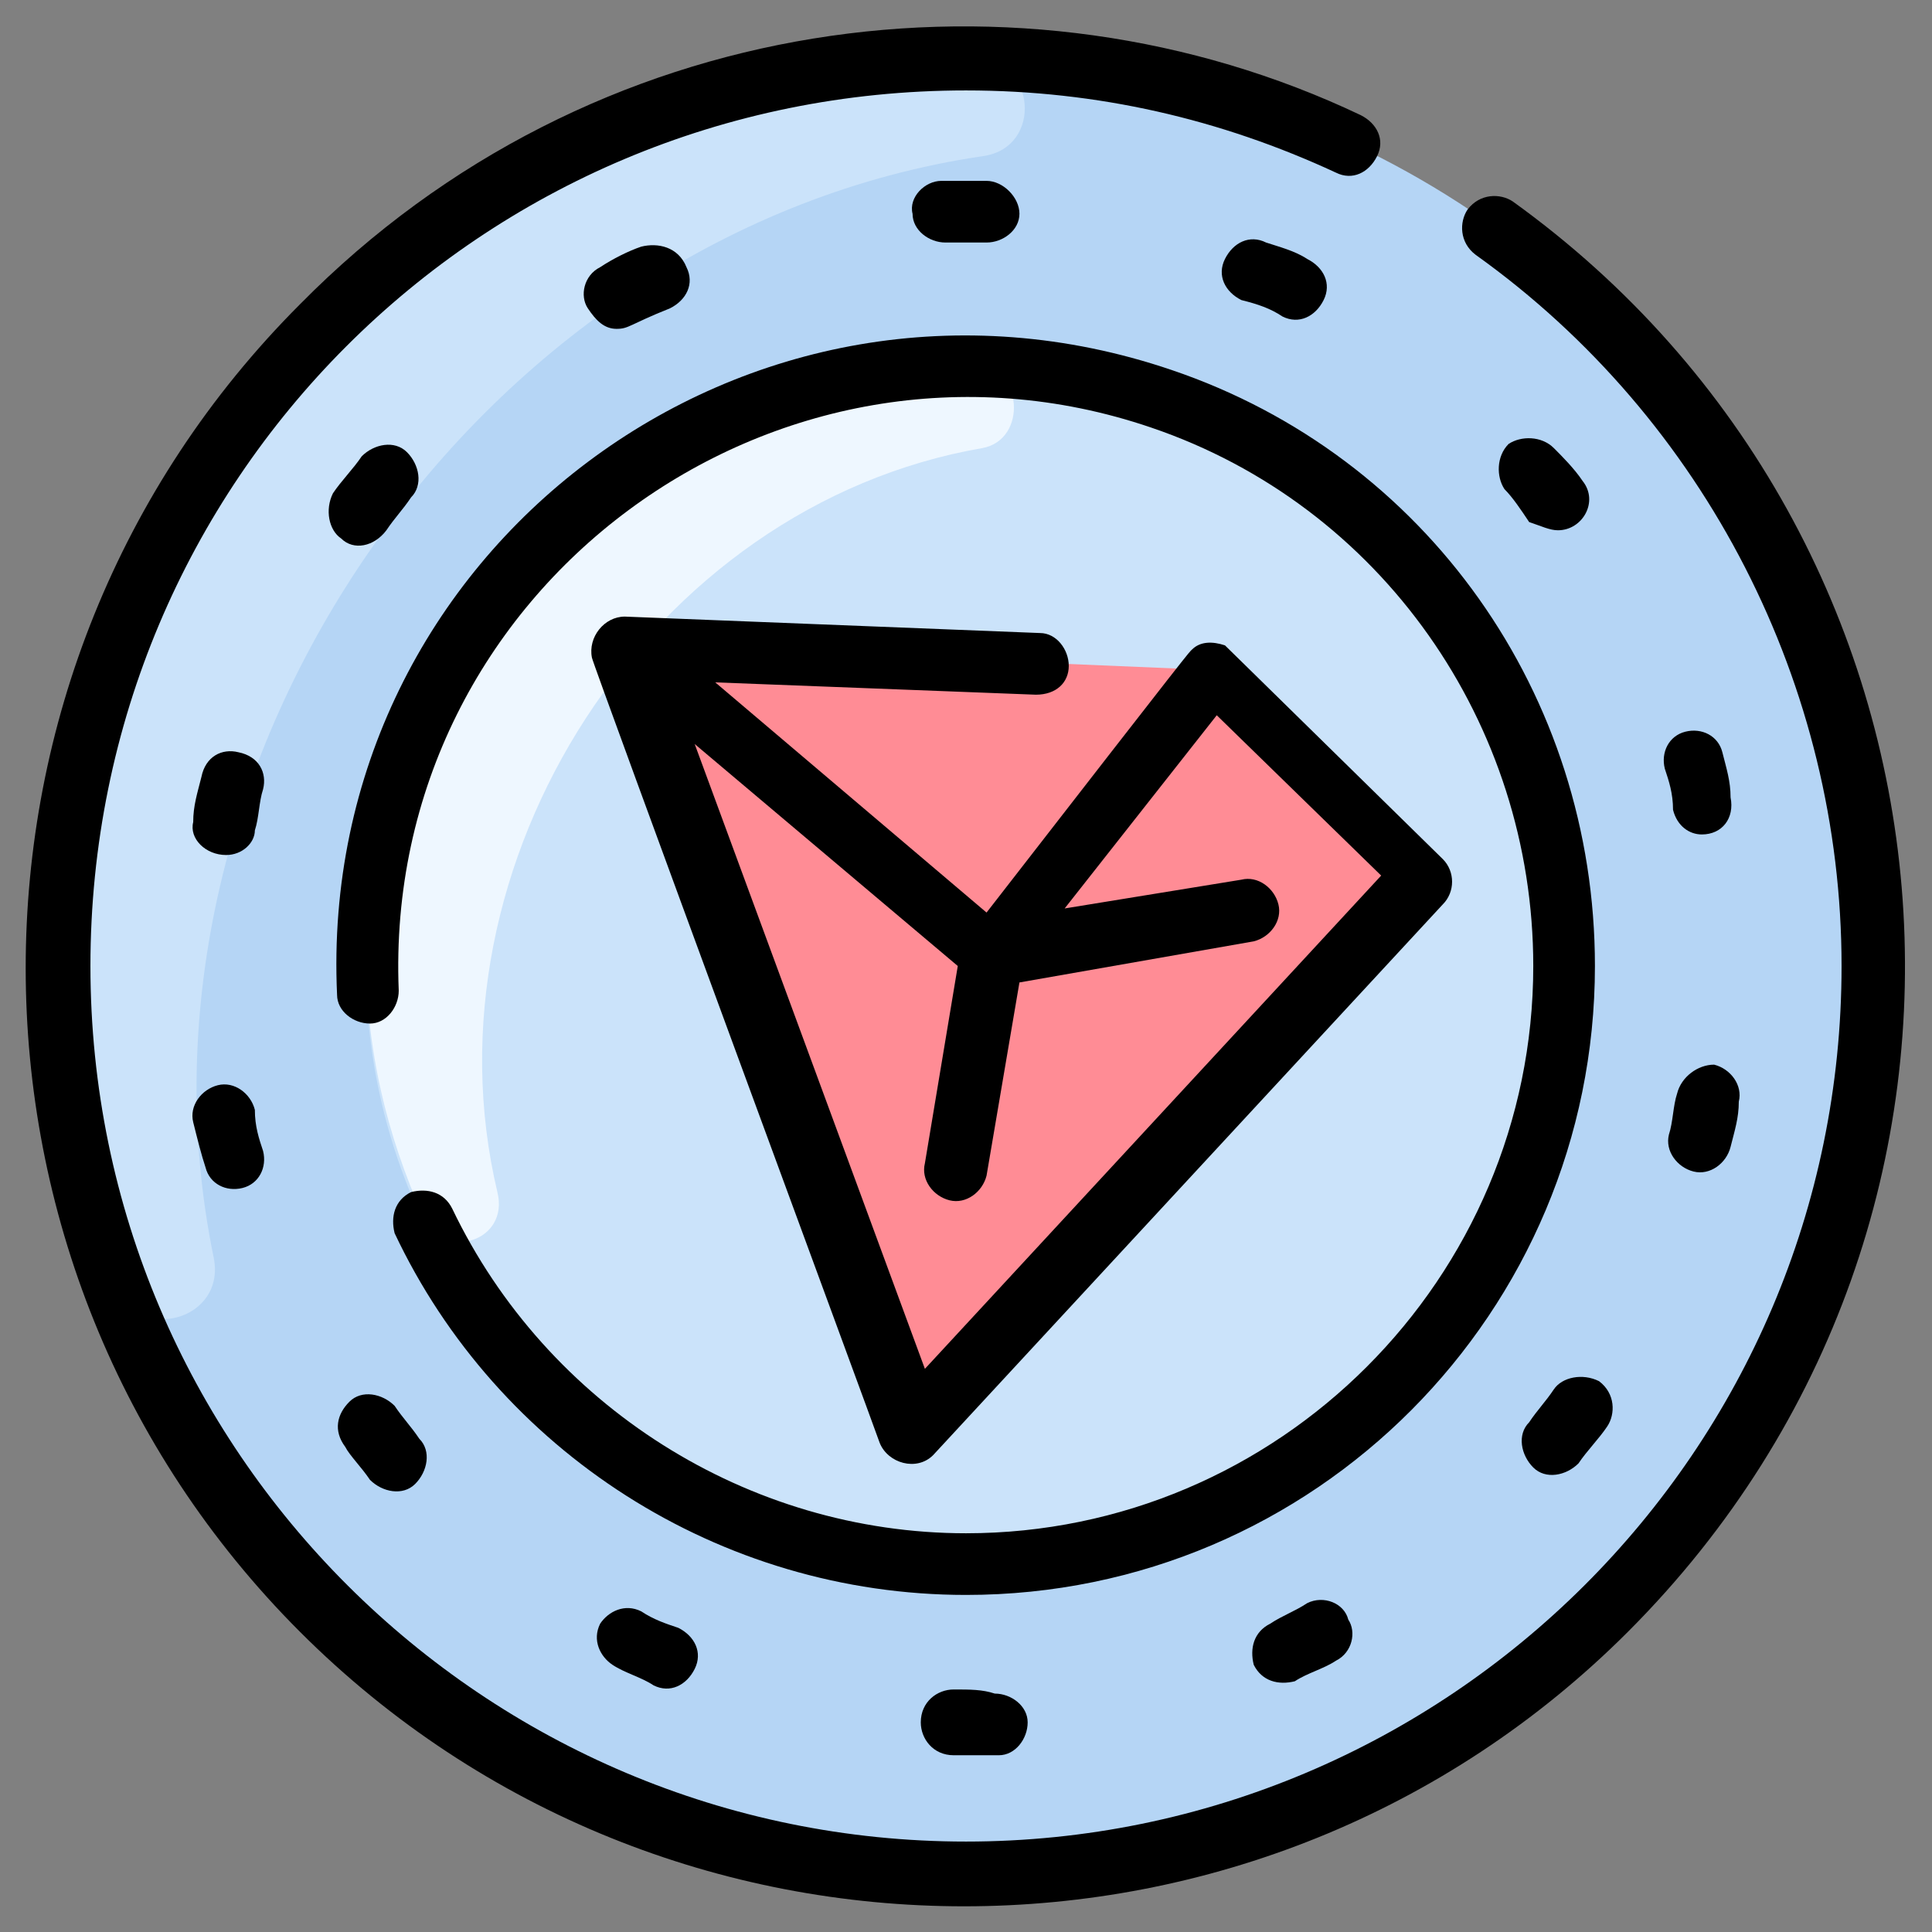
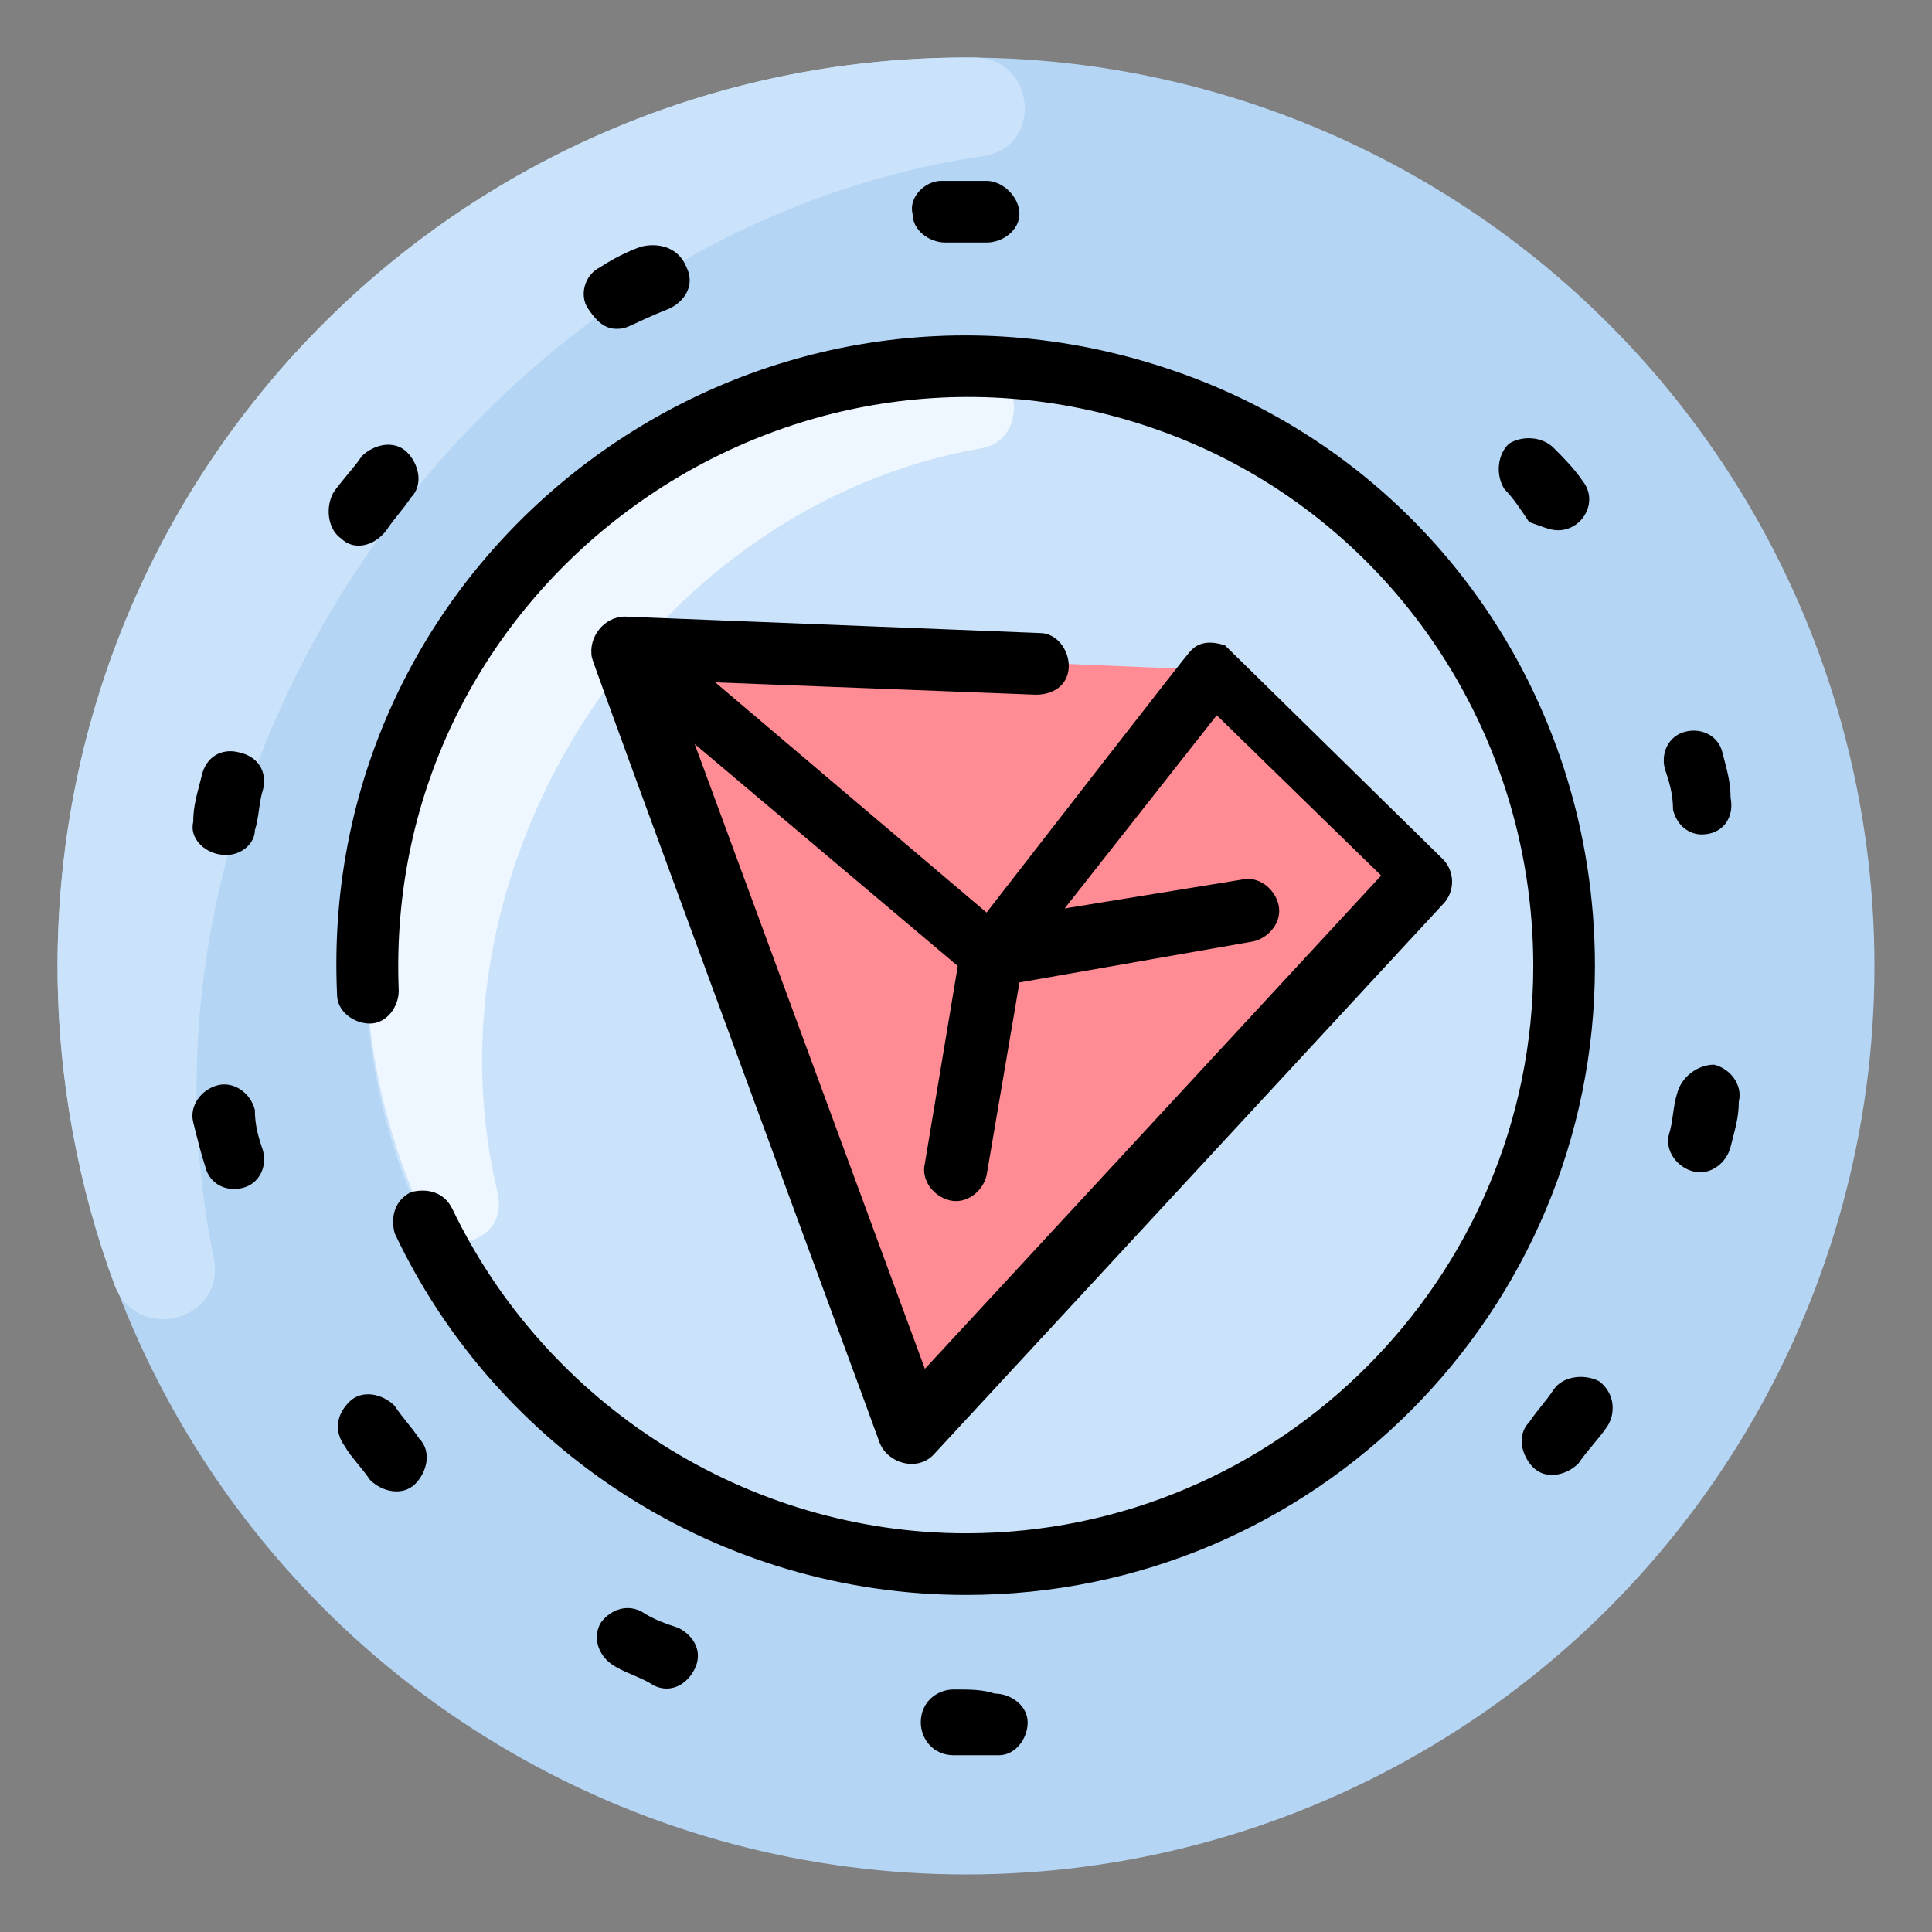
<svg xmlns="http://www.w3.org/2000/svg" version="1.1" id="Layer_1" x="0px" y="0px" width="47px" height="47px" viewBox="0 0 47 47" style="enable-background:new 0 0 47 47;" xml:space="preserve">
  <rect x="0" y="0" width="47" height="47" fill="#808080" stroke="none" />
  <style type="text/css">
	.st0{fill:#B5D5F5;}
	.st1{fill:#CBE3FA;}
	.st2{fill:#EEF7FF;}
	.st3{fill:#FF8C95;}
</style>
  <circle class="st0" cx="23.5" cy="23.5" r="22.1" />
  <path class="st1" d="M5.2,30.6c0.3,1.5-1.8,2.1-2.4,0.7c-0.9-2.4-1.4-5.1-1.4-7.8c0-12.3,10-22.2,22.3-22.1c1.5,0,1.7,2.2,0.2,2.4  C11.7,5.6,2.7,18.5,5.2,30.6L5.2,30.6z" />
  <circle class="st1" cx="23.5" cy="23.5" r="14.6" />
  <path class="st2" d="M10.3,29.6c-0.9-2-1.4-4.1-1.4-6.4c0.2-8.1,6.8-14.4,14.8-14.3c1.2,0,1.3,1.8,0.2,2C15.8,12.3,10.2,21,12.1,29  C12.4,30.2,10.8,30.7,10.3,29.6L10.3,29.6z" />
  <path class="st3" d="M29.5,16.3l-14.3-0.6l7,19.1l12.4-13.4L29.5,16.3z" />
  <g>
-     <path d="M36.8,4.9c-0.3-0.2-0.8-0.2-1.1,0.2c-0.2,0.3-0.2,0.8,0.2,1.1c5.6,4,8.9,10.5,8.9,17.3c0,11.8-9.6,21.3-21.3,21.3   S2.2,35.3,2.2,23.5S11.7,2.2,23.5,2.2c3.2,0,6.2,0.7,9,2c0.4,0.2,0.8,0,1-0.4s0-0.8-0.4-1C24.9-1.1,14.4,0.2,7.3,7.4   c-8.9,8.9-8.9,23.4,0,32.3c8.9,8.9,23.4,8.9,32.3,0C49.7,29.6,48.2,13.1,36.8,4.9z" />
    <path d="M28.5,9C18.2,5.5,7.7,13.4,8.2,24.2c0,0.4,0.4,0.7,0.8,0.7c0.4,0,0.7-0.4,0.7-0.8C9.3,14.3,18.9,7.3,28,10.4   c5.6,1.9,9.3,7.2,9.3,13.1c0,7.6-6.2,13.8-13.8,13.8c-5.3,0-10.2-3.1-12.5-7.9c-0.2-0.4-0.6-0.5-1-0.4c-0.4,0.2-0.5,0.6-0.4,1   c2.5,5.3,7.9,8.8,13.9,8.8c8.5,0,15.3-6.9,15.3-15.3C38.8,16.9,34.7,11.1,28.5,9L28.5,9z" />
    <path d="M8.5,34.1c-0.3,0.3-0.4,0.7-0.1,1.1C8.5,35.4,8.8,35.7,9,36c0.3,0.3,0.8,0.4,1.1,0.1c0.3-0.3,0.4-0.8,0.1-1.1   c-0.2-0.3-0.4-0.5-0.6-0.8C9.3,33.9,8.8,33.8,8.5,34.1z" />
    <path d="M37.9,12.9c0.6,0,1-0.7,0.6-1.2c-0.2-0.3-0.5-0.6-0.7-0.8c-0.3-0.3-0.8-0.3-1.1-0.1c-0.3,0.3-0.3,0.8-0.1,1.1   c0.2,0.2,0.4,0.5,0.6,0.8C37.5,12.8,37.7,12.9,37.9,12.9L37.9,12.9z" />
    <path d="M15.6,39.2c-0.4-0.2-0.8,0-1,0.3c-0.2,0.4,0,0.8,0.3,1c0.3,0.2,0.7,0.3,1,0.5c0.4,0.2,0.8,0,1-0.4c0.2-0.4,0-0.8-0.4-1   C16.2,39.5,15.9,39.4,15.6,39.2L15.6,39.2z" />
    <path d="M23.2,41.1c-0.4,0-0.8,0.3-0.8,0.8c0,0.4,0.3,0.8,0.8,0.8c0.4,0,0.7,0,1.1,0c0.4,0,0.7-0.4,0.7-0.8c0-0.4-0.4-0.7-0.8-0.7   C23.9,41.1,23.6,41.1,23.2,41.1z" />
    <path d="M37.8,33.8c-0.2,0.3-0.4,0.5-0.6,0.8c-0.3,0.3-0.2,0.8,0.1,1.1c0.3,0.3,0.8,0.2,1.1-0.1c0.2-0.3,0.5-0.6,0.7-0.9   c0.2-0.3,0.2-0.8-0.2-1.1C38.5,33.4,38,33.5,37.8,33.8L37.8,33.8z" />
    <path d="M40.8,26.6c-0.1,0.3-0.1,0.7-0.2,1c-0.1,0.4,0.2,0.8,0.6,0.9c0.4,0.1,0.8-0.2,0.9-0.6c0.1-0.4,0.2-0.7,0.2-1.1   c0.1-0.4-0.2-0.8-0.6-0.9C41.3,25.9,40.9,26.2,40.8,26.6z" />
-     <path d="M31.8,39c-0.3,0.2-0.6,0.3-0.9,0.5c-0.4,0.2-0.5,0.6-0.4,1c0.2,0.4,0.6,0.5,1,0.4c0.3-0.2,0.7-0.3,1-0.5   c0.4-0.2,0.5-0.7,0.3-1C32.7,39,32.2,38.8,31.8,39z" />
    <path d="M5.5,20.8c0.4,0,0.7-0.3,0.7-0.6c0.1-0.3,0.1-0.7,0.2-1c0.1-0.4-0.1-0.8-0.6-0.9c-0.4-0.1-0.8,0.1-0.9,0.6   c-0.1,0.4-0.2,0.7-0.2,1.1C4.6,20.4,5,20.8,5.5,20.8L5.5,20.8z" />
    <path d="M5,28.4c0.1,0.4,0.5,0.6,0.9,0.5c0.4-0.1,0.6-0.5,0.5-0.9c-0.1-0.3-0.2-0.6-0.2-1c-0.1-0.4-0.5-0.7-0.9-0.6   c-0.4,0.1-0.7,0.5-0.6,0.9C4.8,27.7,4.9,28.1,5,28.4z" />
    <path d="M41.9,18.3c-0.1-0.4-0.5-0.6-0.9-0.5c-0.4,0.1-0.6,0.5-0.5,0.9c0.1,0.3,0.2,0.6,0.2,1c0.1,0.4,0.4,0.6,0.7,0.6   c0.5,0,0.8-0.4,0.7-0.9C42.1,19,42,18.7,41.9,18.3z" />
-     <path d="M31.2,7.7c0.4,0.2,0.8,0,1-0.4c0.2-0.4,0-0.8-0.4-1c-0.3-0.2-0.7-0.3-1-0.4c-0.4-0.2-0.8,0-1,0.4c-0.2,0.4,0,0.8,0.4,1   C30.6,7.4,30.9,7.5,31.2,7.7z" />
    <path d="M15,8c0.3,0,0.3-0.1,1.3-0.5c0.4-0.2,0.6-0.6,0.4-1C16.5,6,16,5.9,15.6,6c-0.3,0.1-0.7,0.3-1,0.5c-0.4,0.2-0.5,0.7-0.3,1   C14.5,7.8,14.7,8,15,8z" />
    <path d="M8.3,13.1c0.3,0.3,0.8,0.2,1.1-0.2c0.2-0.3,0.4-0.5,0.6-0.8c0.3-0.3,0.2-0.8-0.1-1.1c-0.3-0.3-0.8-0.2-1.1,0.1   c-0.2,0.3-0.5,0.6-0.7,0.9C7.9,12.4,8,12.9,8.3,13.1z" />
    <path d="M23,5.9c0.3,0,0.7,0,1,0c0.4,0,0.8-0.3,0.8-0.7S24.4,4.4,24,4.4c-0.4,0-0.7,0-1.1,0c-0.4,0-0.8,0.4-0.7,0.8   C22.2,5.6,22.6,5.9,23,5.9z" />
    <path d="M26,16.2c0-0.4-0.3-0.8-0.7-0.8l-10.1-0.4c-0.5,0-0.9,0.5-0.8,1c0,0.1,6.9,18.8,7,19.1c0.2,0.5,0.9,0.7,1.3,0.3l12.4-13.4   c0.3-0.3,0.3-0.8,0-1.1c-5.5-5.4-5.2-5.1-5.3-5.2c-0.3-0.1-0.6-0.1-0.8,0.1c-0.1,0.1,0.2-0.3-5,6.4l-6.6-5.6l7.8,0.3   C25.7,16.9,26,16.6,26,16.2L26,16.2z M23.3,23.5l-0.8,4.8c-0.1,0.4,0.2,0.8,0.6,0.9c0.4,0.1,0.8-0.2,0.9-0.6l0.8-4.7l5.7-1   c0.4-0.1,0.7-0.5,0.6-0.9s-0.5-0.7-0.9-0.6l-4.3,0.7l3.7-4.7l4,3.9L22.5,33.3l-5.6-15.2L23.3,23.5z" />
  </g>
</svg>